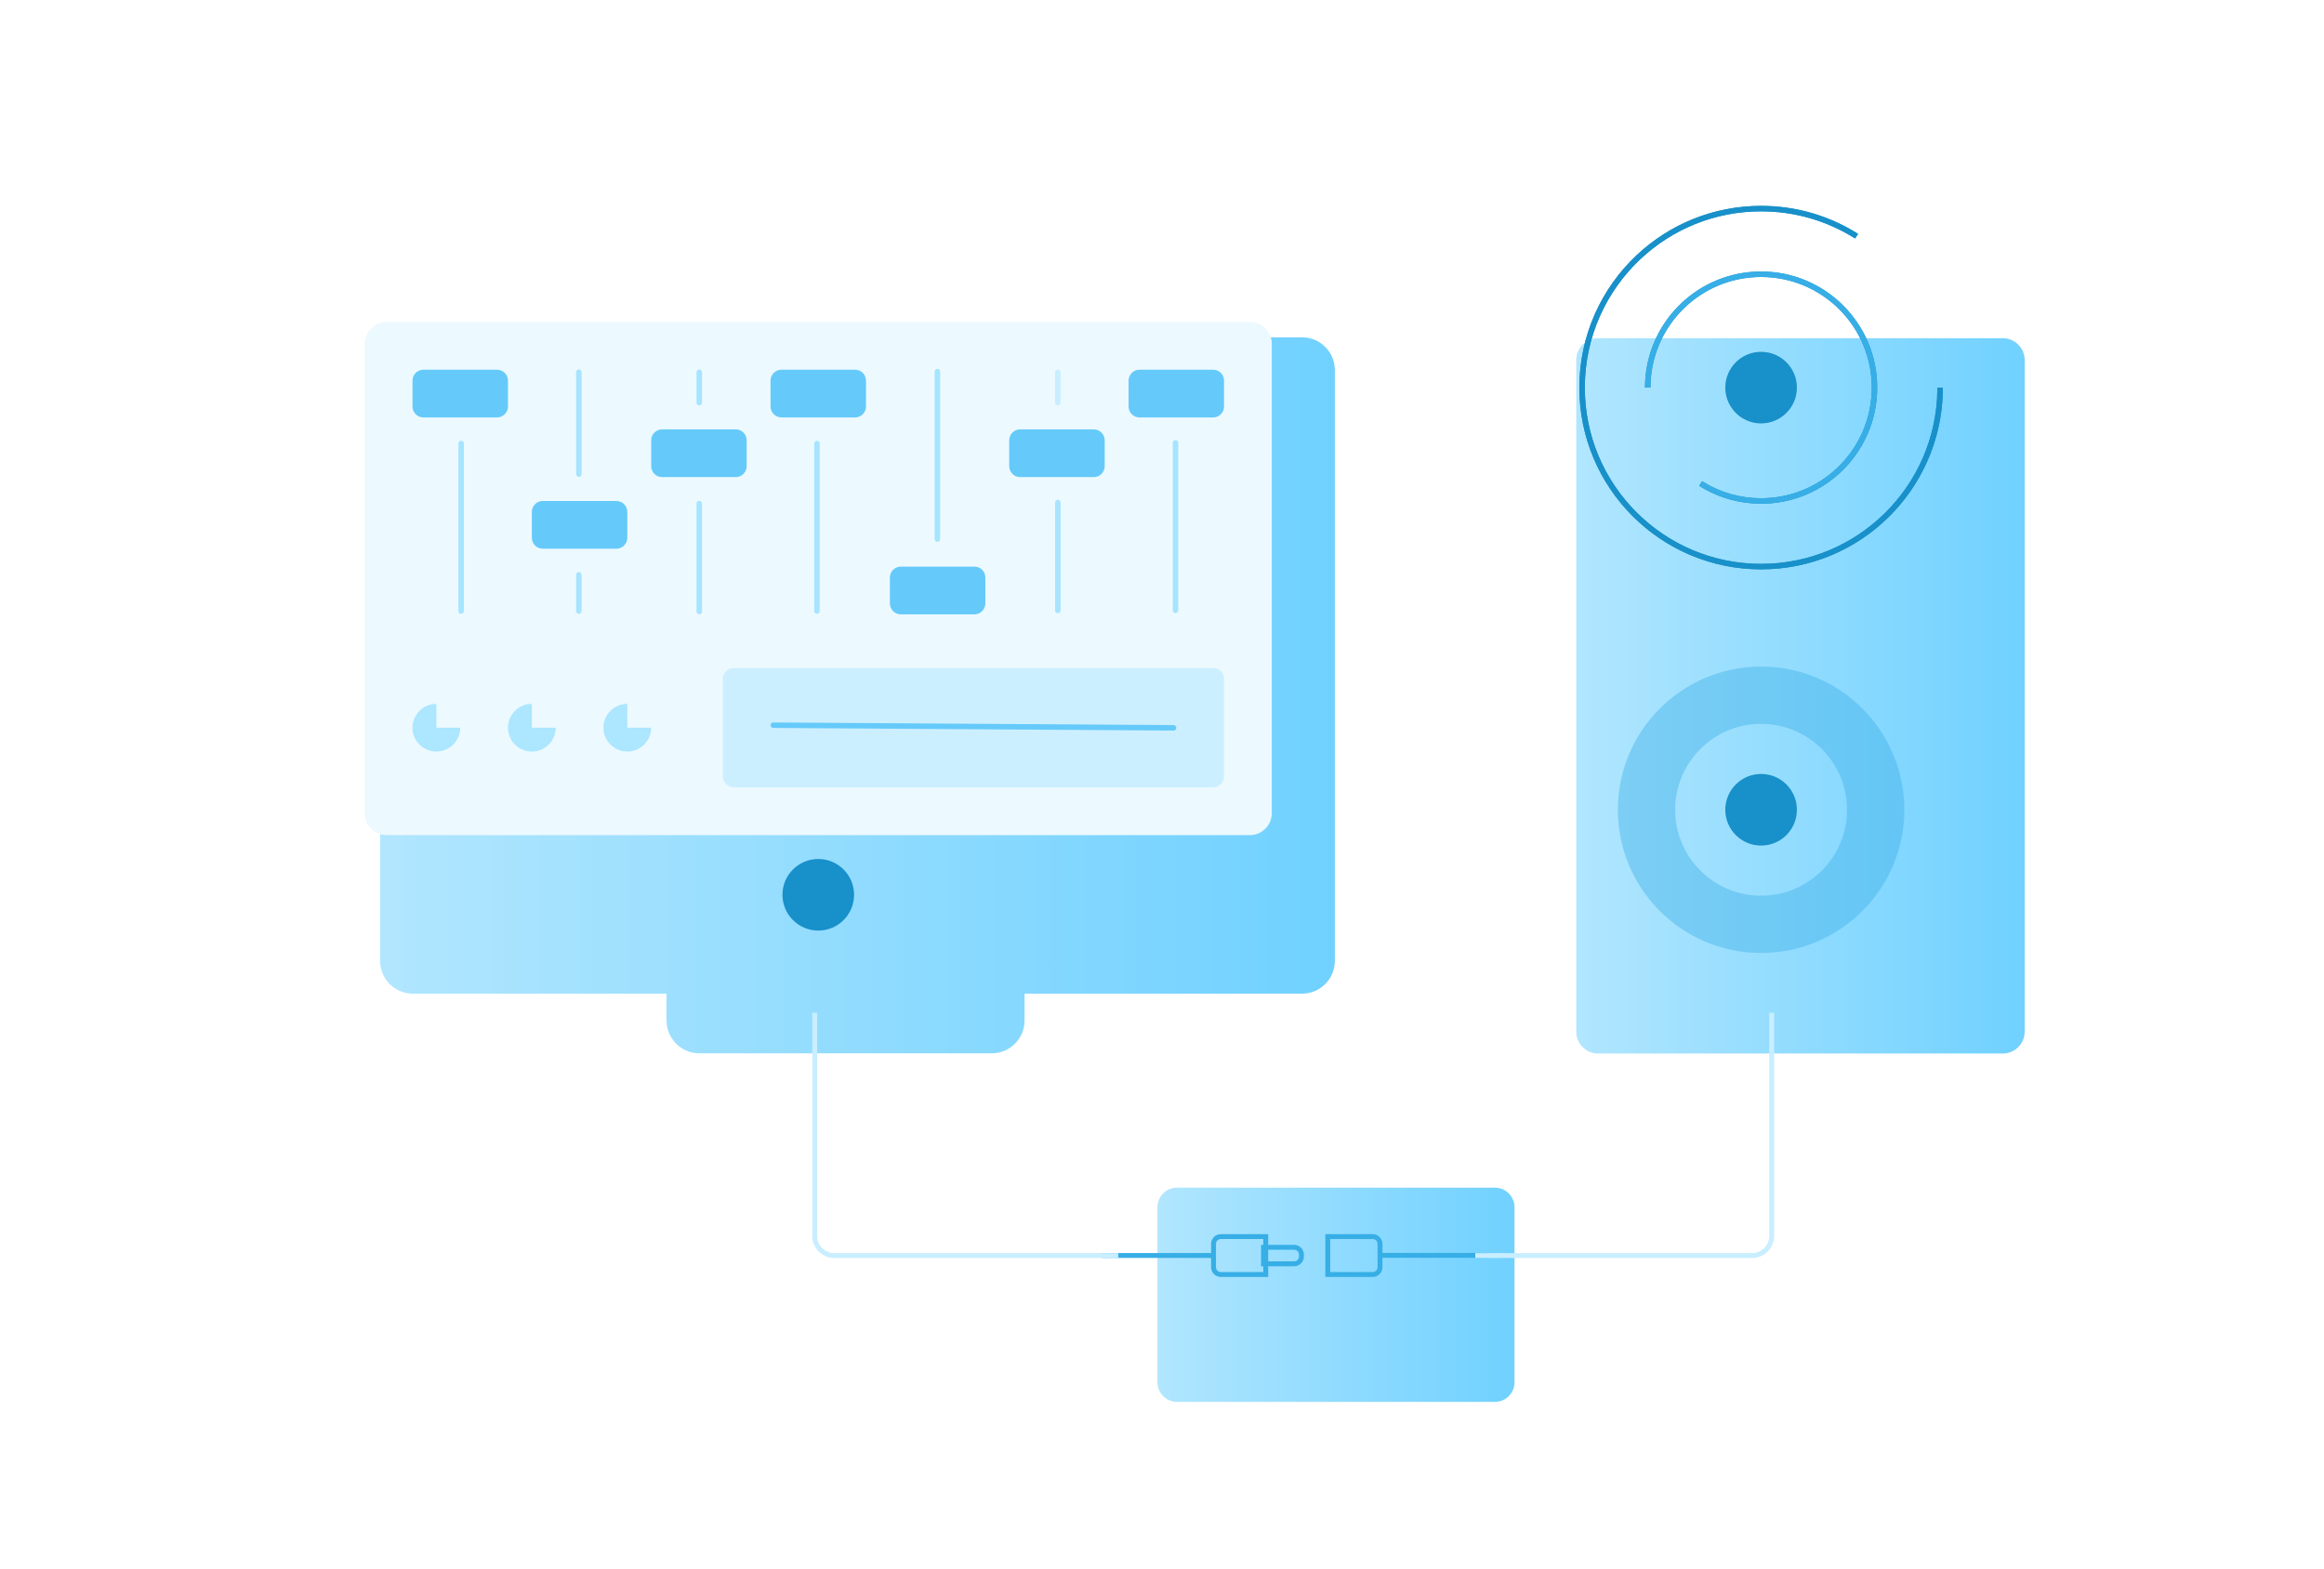
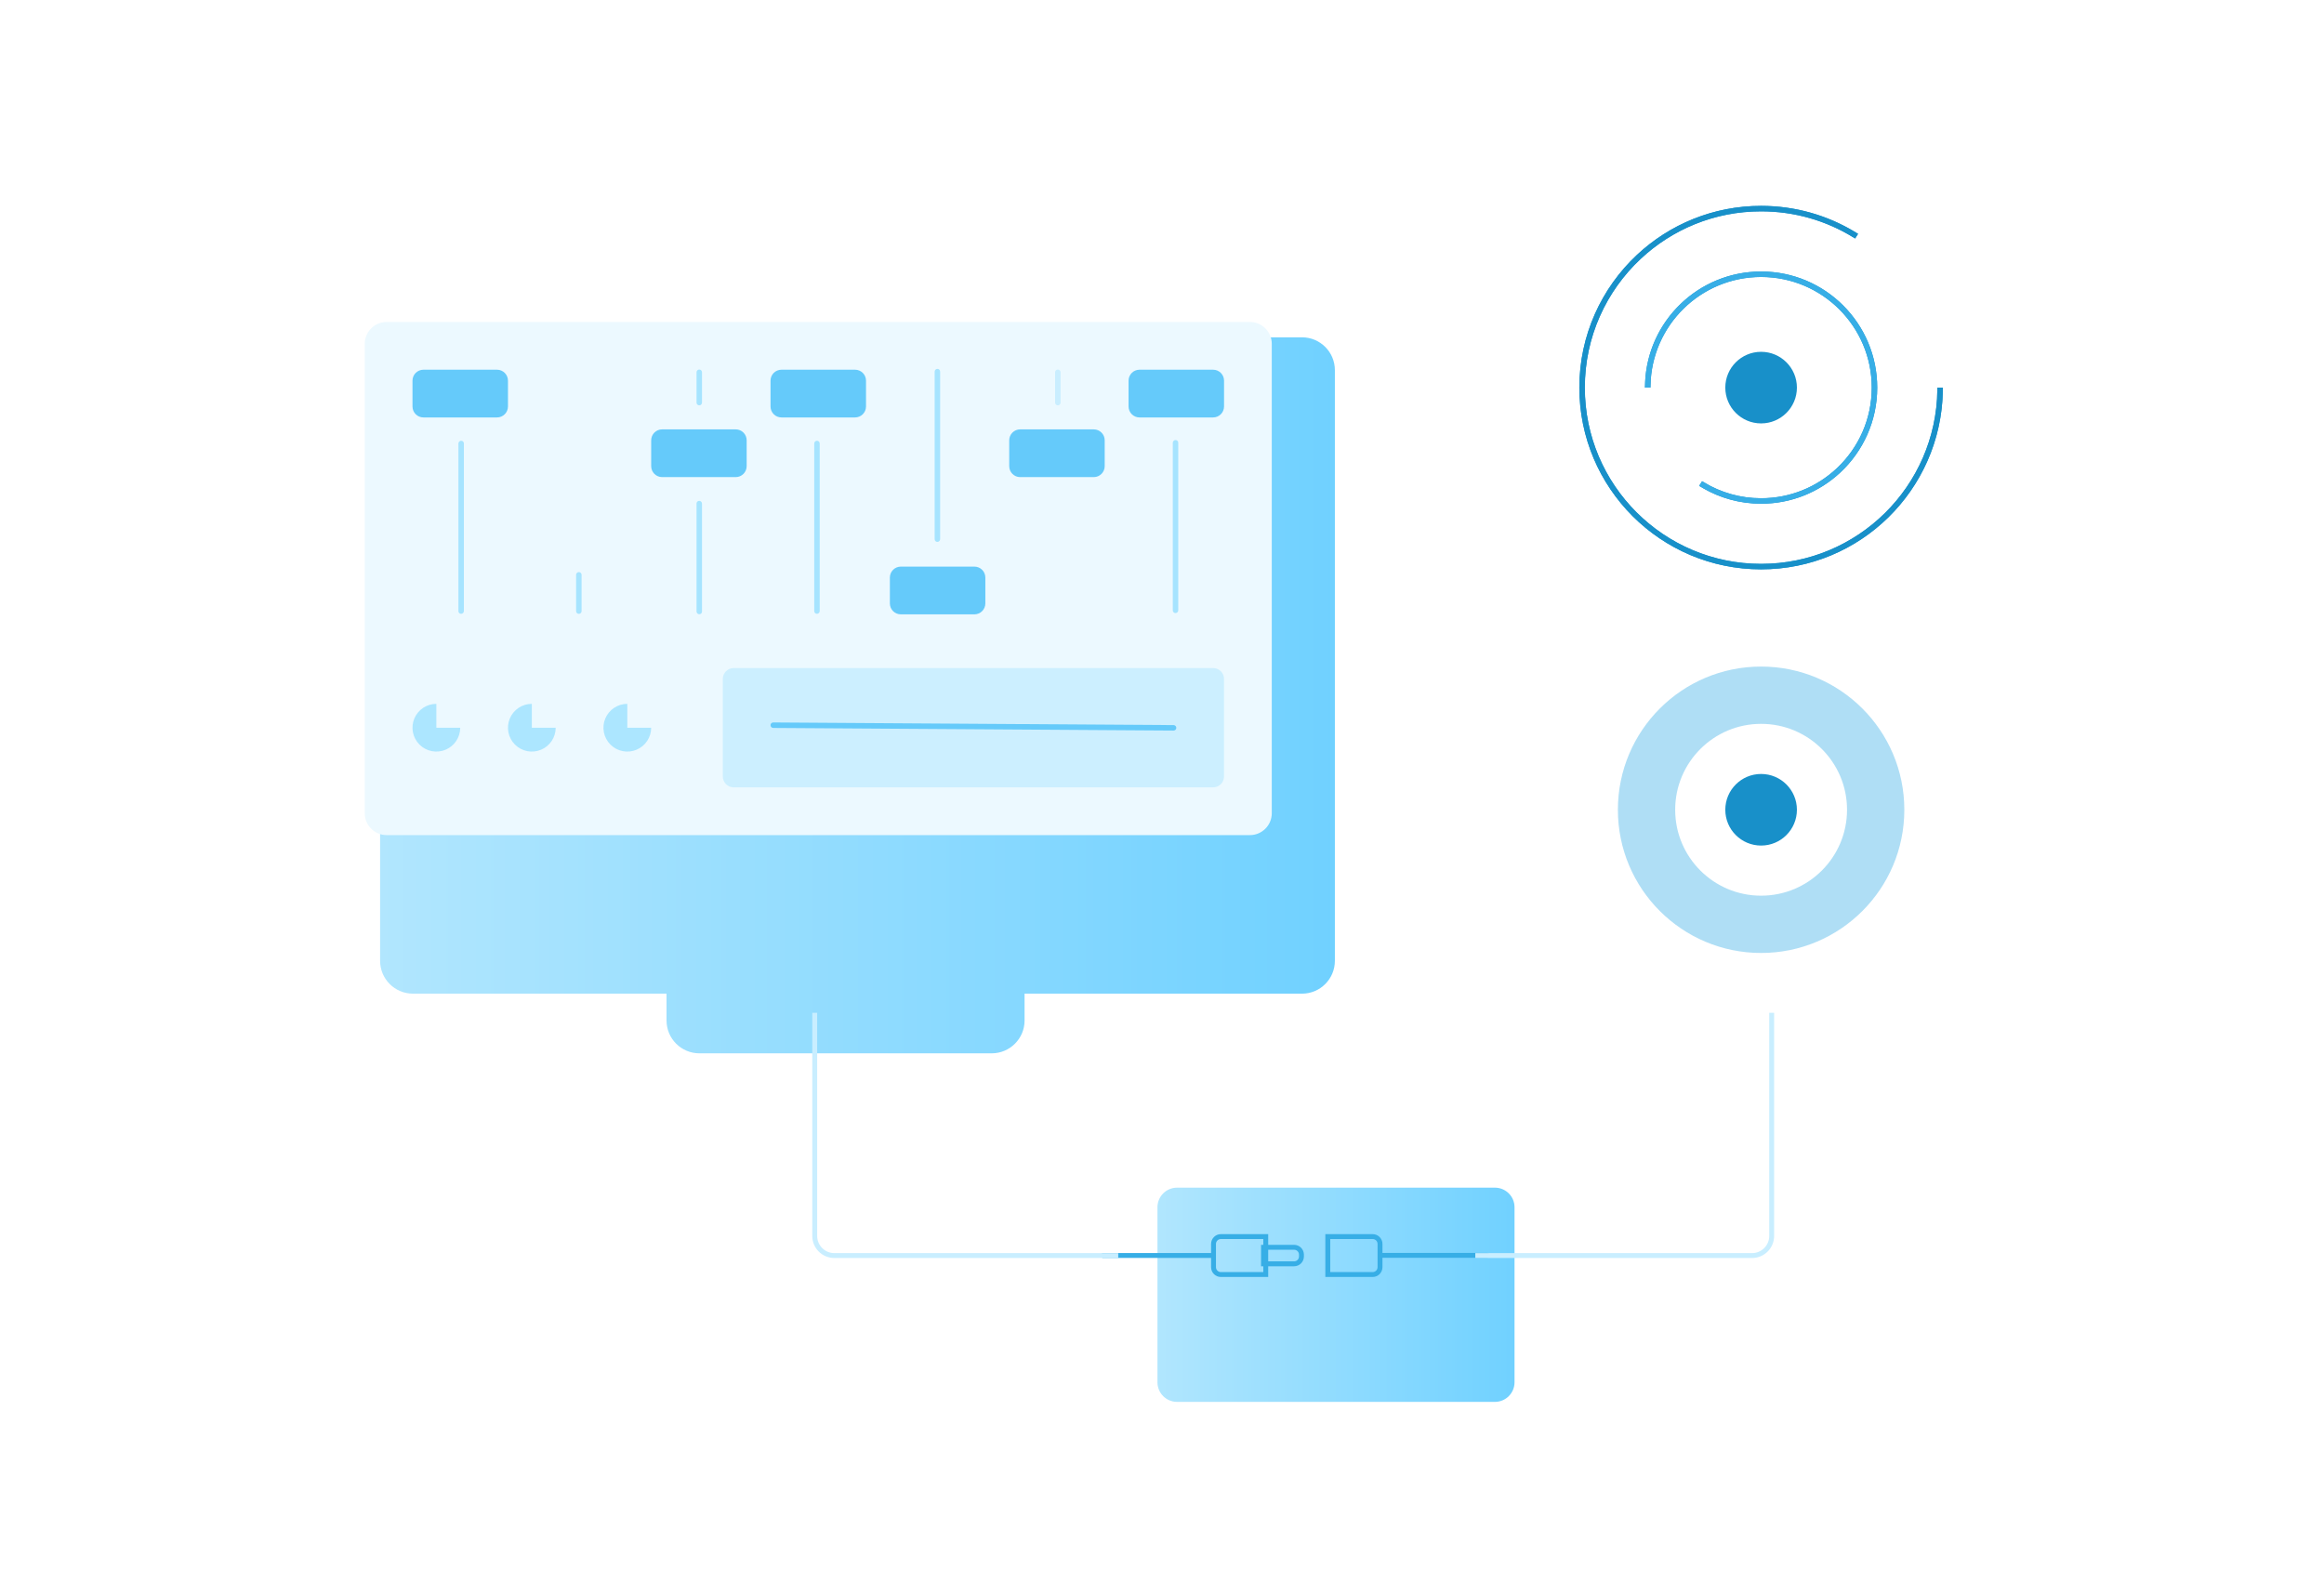
<svg xmlns="http://www.w3.org/2000/svg" width="800" height="540" viewBox="0 0 800 640" fill="none">
  <g filter="url(#filter0_d)">
-     <path d="M553 130.933C553 126 557 122 561.933 122H727.025C731.959 122 735.958 126 735.958 130.933V404.929C735.958 409.863 731.959 413.862 727.025 413.862H561.933C557 413.862 553 409.863 553 404.929V130.933Z" fill="url(#paint0_linear)" />
-   </g>
+     </g>
  <path opacity="0.4" d="M702.853 330.404C702.853 362.674 676.693 388.833 644.423 388.833C612.154 388.833 585.994 362.674 585.994 330.404C585.994 298.134 612.154 271.975 644.423 271.975C676.693 271.975 702.853 298.134 702.853 330.404ZM609.366 330.404C609.366 349.766 625.062 365.461 644.423 365.461C663.785 365.461 679.481 349.766 679.481 330.404C679.481 311.042 663.785 295.346 644.423 295.346C625.062 295.346 609.366 311.042 609.366 330.404Z" fill="#37AEE6" />
  <path d="M717.571 159.153C717.566 159.555 717.557 159.957 717.546 160.357C716.381 199.739 684.089 231.307 644.425 231.307C604.023 231.307 571.271 198.555 571.271 158.153C571.271 137.082 580.18 118.092 594.437 104.743C607.515 92.498 625.095 85 644.425 85C657.98 85 670.675 88.687 681.56 95.113C681.905 95.317 682.249 95.524 682.591 95.733L682.466 95.93C671.391 89.145 658.365 85.233 644.425 85.233C625.156 85.233 607.633 92.707 594.596 104.914C580.385 118.22 571.505 137.149 571.505 158.153C571.505 198.426 604.152 231.073 644.425 231.073C684.363 231.073 716.803 198.965 717.338 159.153H717.571Z" fill="#014B6E" stroke="#1890C9" stroke-width="2" />
  <path d="M675.953 191.84L675.269 191.11L675.953 191.84C676.093 191.709 676.233 191.576 676.372 191.443C685.119 183.046 690.564 171.236 690.564 158.153C690.564 132.671 669.906 112.013 644.424 112.013C619.276 112.013 598.826 132.133 598.294 157.153L598.061 157.153C598.069 156.756 598.083 156.361 598.101 155.966C599.243 131.371 619.546 111.78 644.424 111.78C670.035 111.78 690.797 132.542 690.797 158.153C690.797 171.51 685.149 183.549 676.112 192.011C675.983 192.132 675.852 192.253 675.721 192.372C667.473 199.921 656.486 204.526 644.424 204.526C636.113 204.526 628.313 202.34 621.567 198.512C621.223 198.316 620.881 198.116 620.542 197.912L620.667 197.715C627.606 201.891 635.734 204.293 644.424 204.293C656.616 204.293 667.703 199.564 675.953 191.84Z" fill="#1890C9" stroke="#1890C9" stroke-width="2" />
  <path d="M659.031 158.153C659.031 166.22 652.491 172.76 644.424 172.76C636.356 172.76 629.816 166.22 629.816 158.153C629.816 150.086 636.356 143.546 644.424 143.546C652.491 143.546 659.031 150.086 659.031 158.153Z" fill="#1890C9" />
  <path d="M659.031 330.403C659.031 338.471 652.491 345.011 644.424 345.011C636.356 345.011 629.816 338.471 629.816 330.403C629.816 322.336 636.356 315.796 644.424 315.796C652.491 315.796 659.031 322.336 659.031 330.403Z" fill="#1890C9" />
  <path d="M644.425 85.233C625.156 85.233 607.633 92.707 594.596 104.914C580.385 118.22 571.505 137.149 571.505 158.153C571.505 198.426 604.152 231.073 644.425 231.073C684.363 231.073 716.803 198.965 717.338 159.153H717.571C717.036 199.094 684.492 231.307 644.425 231.307C604.023 231.307 571.271 198.555 571.271 158.153C571.271 137.082 580.18 118.092 594.437 104.743C607.515 92.498 625.095 85 644.425 85C658.41 85 671.48 88.925 682.591 95.733L682.466 95.93C671.391 89.145 658.365 85.233 644.425 85.233Z" fill="#014B6E" stroke="#1890C9" stroke-width="2" />
  <path d="M644.424 204.293C656.616 204.293 667.703 199.564 675.953 191.84C684.945 183.421 690.564 171.443 690.564 158.153C690.564 132.671 669.906 112.013 644.424 112.013C619.276 112.013 598.826 132.133 598.294 157.153L598.061 157.153C598.593 132.004 619.147 111.78 644.424 111.78C670.035 111.78 690.797 132.542 690.797 158.153C690.797 171.511 685.149 183.549 676.112 192.011C667.821 199.773 656.677 204.526 644.424 204.526C635.689 204.526 627.518 202.111 620.542 197.912L620.667 197.715C627.606 201.891 635.734 204.293 644.424 204.293Z" fill="#1890C9" stroke="#37AEE6" stroke-width="2" />
  <g filter="url(#filter1_d)">
    <path fill-rule="evenodd" clip-rule="evenodd" d="M78.4 121.635C70.999 121.635 65 127.634 65 135.035V376.036C65 383.436 70.999 389.436 78.4 389.436H181.859V400.381C181.859 407.782 187.858 413.781 195.259 413.781H314.532C321.932 413.781 327.932 407.782 327.932 400.381V389.436H441.128C448.529 389.436 454.529 383.436 454.529 376.036V135.035C454.529 127.634 448.529 121.635 441.128 121.635H78.4Z" fill="url(#paint1_linear)" />
  </g>
-   <path d="M274.371 365.091C274.371 373.158 267.831 379.698 259.764 379.698C251.696 379.698 245.156 373.158 245.156 365.091C245.156 357.023 251.696 350.483 259.764 350.483C267.831 350.483 274.371 357.023 274.371 365.091Z" fill="#1890C9" />
  <path d="M74.737 140.306C74.737 135.373 78.737 131.373 83.671 131.373H435.856C440.79 131.373 444.789 135.373 444.789 140.306V331.811C444.789 336.745 440.79 340.745 435.856 340.745H83.671C78.737 340.745 74.737 336.745 74.737 331.811V140.306Z" fill="#ECF9FF" />
  <path opacity="0.9" d="M220.811 277.044C220.811 274.577 222.81 272.577 225.277 272.577H420.846C423.313 272.577 425.313 274.577 425.313 277.044V316.802C425.313 319.269 423.313 321.268 420.846 321.268H225.277C222.81 321.268 220.811 319.269 220.811 316.802V277.044Z" fill="#C9EEFF" />
  <path fill-rule="evenodd" clip-rule="evenodd" d="M114.065 179.839C114.682 179.826 115.182 180.316 115.182 180.933L115.182 249.316C115.182 249.933 114.682 250.443 114.065 250.456C113.449 250.468 112.949 249.979 112.949 249.362L112.949 180.978C112.949 180.362 113.449 179.852 114.065 179.839Z" fill="#A6E4FF" />
  <path d="M94.215 155.316C94.215 152.849 96.215 150.85 98.682 150.85H128.701C131.168 150.85 133.168 152.849 133.168 155.316V165.859C133.168 168.326 131.168 170.326 128.701 170.326H98.682C96.215 170.326 94.215 168.326 94.215 165.859V155.316Z" fill="#65CAFA" />
  <path fill-rule="evenodd" clip-rule="evenodd" d="M162.083 233.424C162.699 233.421 163.199 233.918 163.199 234.535L163.199 249.343C163.199 249.96 162.699 250.463 162.083 250.466C161.466 250.47 160.966 249.973 160.966 249.356L160.966 234.547C160.966 233.931 161.466 233.428 162.083 233.424Z" fill="#A6E4FF" />
-   <path fill-rule="evenodd" clip-rule="evenodd" d="M162.082 150.756C162.698 150.771 163.198 151.283 163.198 151.9L163.198 193.502C163.198 194.119 162.698 194.607 162.082 194.591C161.465 194.576 160.966 194.064 160.966 193.447L160.966 151.845C160.966 151.228 161.465 150.74 162.082 150.756Z" fill="#A6E4FF" />
-   <path d="M142.905 208.878C142.905 206.411 144.905 204.411 147.372 204.411H177.391C179.858 204.411 181.858 206.411 181.858 208.878V219.421C181.858 221.888 179.858 223.888 177.391 223.888H147.372C144.905 223.888 142.905 221.888 142.905 219.421V208.878Z" fill="#65CAFA" />
  <path fill-rule="evenodd" clip-rule="evenodd" d="M211.216 204.356C211.832 204.371 212.332 204.883 212.332 205.499L212.332 249.535C212.332 250.152 211.832 250.64 211.216 250.626C210.599 250.611 210.099 250.099 210.099 249.483L210.099 205.447C210.099 204.83 210.599 204.342 211.216 204.356Z" fill="#A6E4FF" />
  <path fill-rule="evenodd" clip-rule="evenodd" d="M211.215 150.782C211.832 150.782 212.332 151.282 212.332 151.899L212.332 164.273C212.332 164.89 211.832 165.39 211.215 165.39C210.599 165.39 210.099 164.89 210.099 164.273L210.099 151.899C210.099 151.282 210.599 150.782 211.215 150.782Z" fill="#A6E4FF" />
  <path d="M191.597 179.661C191.597 177.194 193.596 175.194 196.063 175.194H226.083C228.55 175.194 230.55 177.194 230.55 179.661V190.204C230.55 192.671 228.55 194.671 226.083 194.671H196.063C193.596 194.671 191.597 192.671 191.597 190.204V179.661Z" fill="#65CAFA" />
  <path fill-rule="evenodd" clip-rule="evenodd" d="M259.234 179.833C259.851 179.824 260.351 180.316 260.351 180.933L260.351 249.31C260.351 249.927 259.851 250.434 259.234 250.444C258.617 250.453 258.117 249.961 258.117 249.344L258.117 180.967C258.117 180.351 258.617 179.843 259.234 179.833Z" fill="#A6E4FF" />
  <path d="M240.288 155.316C240.288 152.849 242.288 150.85 244.755 150.85H274.774C277.241 150.85 279.241 152.849 279.241 155.316V165.859C279.241 168.326 277.241 170.326 274.774 170.326H244.755C242.288 170.326 240.288 168.326 240.288 165.859V155.316Z" fill="#65CAFA" />
-   <path fill-rule="evenodd" clip-rule="evenodd" d="M357.5 250.193C356.884 250.178 356.384 249.666 356.384 249.05V205.014C356.384 204.397 356.884 203.909 357.5 203.923C358.117 203.938 358.617 204.449 358.617 205.066V249.102C358.617 249.719 358.117 250.207 357.5 250.193Z" fill="#A6E4FF" />
  <path fill-rule="evenodd" clip-rule="evenodd" d="M357.501 150.782C358.117 150.782 358.617 151.282 358.617 151.899L358.617 164.273C358.617 164.89 358.117 165.39 357.501 165.39C356.884 165.39 356.384 164.89 356.384 164.273L356.384 151.899C356.384 151.282 356.884 150.782 357.501 150.782Z" fill="#C9EEFF" />
  <path d="M337.67 179.662C337.67 177.195 339.67 175.196 342.137 175.196H372.156C374.623 175.196 376.623 177.195 376.623 179.662V190.205C376.623 192.672 374.623 194.672 372.156 194.672H342.137C339.67 194.672 337.67 192.672 337.67 190.205V179.662Z" fill="#65CAFA" />
  <path fill-rule="evenodd" clip-rule="evenodd" d="M405.518 250.15C404.901 250.16 404.401 249.668 404.401 249.051V180.674C404.401 180.057 404.901 179.549 405.518 179.54C406.135 179.53 406.634 180.023 406.634 180.639V249.016C406.634 249.633 406.135 250.141 405.518 250.15Z" fill="#A6E4FF" />
  <path d="M386.361 155.316C386.361 152.849 388.361 150.85 390.828 150.85H420.847C423.314 150.85 425.314 152.849 425.314 155.316V165.859C425.314 168.326 423.314 170.326 420.847 170.326H390.828C388.361 170.326 386.361 168.326 386.361 165.859V155.316Z" fill="#65CAFA" />
  <path fill-rule="evenodd" clip-rule="evenodd" d="M308.366 221.117C307.749 221.126 307.249 220.634 307.249 220.017V151.64C307.249 151.023 307.749 150.516 308.366 150.506C308.982 150.497 309.482 150.989 309.482 151.606V219.983C309.482 220.599 308.982 221.107 308.366 221.117Z" fill="#A6E4FF" />
  <path d="M288.978 235.658C288.978 233.191 290.977 231.191 293.444 231.191H323.464C325.931 231.191 327.93 233.191 327.93 235.658V246.201C327.93 248.668 325.931 250.668 323.464 250.668H293.444C290.977 250.668 288.978 248.668 288.978 246.201V235.658Z" fill="#65CAFA" />
  <path opacity="0.9" d="M113.691 296.923C113.691 298.849 113.12 300.732 112.05 302.333C110.98 303.934 109.459 305.183 107.68 305.92C105.9 306.657 103.942 306.85 102.053 306.474C100.164 306.098 98.429 305.171 97.067 303.809C95.705 302.447 94.778 300.712 94.402 298.823C94.026 296.934 94.219 294.976 94.956 293.196C95.693 291.417 96.941 289.896 98.543 288.826C100.144 287.756 102.027 287.185 103.953 287.185V296.923H113.691Z" fill="#A6E4FF" />
  <path opacity="0.9" d="M152.643 296.923C152.643 298.849 152.072 300.732 151.002 302.333C149.932 303.934 148.411 305.183 146.632 305.92C144.852 306.657 142.894 306.85 141.005 306.474C139.116 306.098 137.381 305.171 136.019 303.809C134.657 302.447 133.73 300.712 133.354 298.823C132.978 296.934 133.171 294.976 133.908 293.196C134.645 291.417 135.894 289.896 137.495 288.826C139.096 287.756 140.979 287.185 142.905 287.185V296.923H152.643Z" fill="#A6E4FF" />
  <path opacity="0.9" d="M191.596 296.923C191.596 298.849 191.024 300.732 189.954 302.333C188.884 303.934 187.363 305.183 185.584 305.92C183.805 306.657 181.847 306.85 179.958 306.474C178.068 306.098 176.333 305.171 174.971 303.809C173.609 302.447 172.682 300.712 172.306 298.823C171.931 296.934 172.123 294.976 172.86 293.196C173.597 291.417 174.846 289.896 176.447 288.826C178.049 287.756 179.931 287.185 181.857 287.185V296.923H191.596Z" fill="#A6E4FF" />
  <path fill-rule="evenodd" clip-rule="evenodd" d="M240.287 295.89C240.287 295.273 240.787 294.776 241.404 294.78L404.72 295.855C405.337 295.859 405.837 296.362 405.837 296.979C405.837 297.595 405.337 298.092 404.72 298.088L241.404 297.014C240.787 297.01 240.287 296.506 240.287 295.89Z" fill="#65CAFA" />
  <g filter="url(#filter2_d)">
    <path d="M382.145 476.593C382.145 472.174 385.726 468.593 390.145 468.593H519.824C524.242 468.593 527.824 472.174 527.824 476.593V548C527.824 552.418 524.242 556 519.824 556H390.145C385.726 556 382.145 552.418 382.145 548V476.593Z" fill="url(#paint2_linear)" />
  </g>
  <path d="M421.021 507.555C421.021 505.899 422.365 504.555 424.021 504.555H442.33V520.037H424.021C422.365 520.037 421.021 518.694 421.021 517.037V507.555Z" stroke="#37AEE6" stroke-width="2" />
  <path d="M456.897 512.667C456.897 514.323 455.554 515.667 453.897 515.667L441.416 515.667L441.416 508.926L453.897 508.926C455.554 508.926 456.897 510.269 456.897 511.926L456.897 512.667Z" stroke="#37AEE6" stroke-width="2" />
  <path d="M488.947 517.037C488.947 518.694 487.604 520.037 485.947 520.037L467.639 520.037L467.639 504.555L485.947 504.555C487.604 504.555 488.947 505.899 488.947 507.555L488.947 517.037Z" stroke="#37AEE6" stroke-width="2" />
  <path d="M420 512.275H376" stroke="#37AEE6" stroke-width="2" stroke-linecap="round" />
  <path d="M532.651 512.22H489.491" stroke="#37AEE6" stroke-width="2" stroke-linecap="round" />
  <path d="M258.317 413.235V504.296C258.317 508.715 261.899 512.296 266.317 512.296H382.145M648.737 413.235V504.296C648.737 508.715 645.155 512.296 640.737 512.296H527.824" stroke="#C9EEFF" stroke-width="2" />
  <defs>
    <filter id="filter0_d" x="553" y="122" width="198.958" height="307.862" filterUnits="userSpaceOnUse" color-interpolation-filters="sRGB">
      <feFlood flood-opacity="0" result="BackgroundImageFix" />
      <feColorMatrix in="SourceAlpha" type="matrix" values="0 0 0 0 0 0 0 0 0 0 0 0 0 0 0 0 0 0 127 0" />
      <feOffset dx="16" dy="16" />
      <feColorMatrix type="matrix" values="0 0 0 0 0.788 0 0 0 0 0.933 0 0 0 0 1 0 0 0 0.3 0" />
      <feBlend mode="normal" in2="BackgroundImageFix" result="effect1_dropShadow" />
      <feBlend mode="normal" in="SourceGraphic" in2="effect1_dropShadow" result="shape" />
    </filter>
    <filter id="filter1_d" x="65" y="121.635" width="405.529" height="308.147" filterUnits="userSpaceOnUse" color-interpolation-filters="sRGB">
      <feFlood flood-opacity="0" result="BackgroundImageFix" />
      <feColorMatrix in="SourceAlpha" type="matrix" values="0 0 0 0 0 0 0 0 0 0 0 0 0 0 0 0 0 0 127 0" />
      <feOffset dx="16" dy="16" />
      <feColorMatrix type="matrix" values="0 0 0 0 0.788 0 0 0 0 0.933 0 0 0 0 1 0 0 0 0.3 0" />
      <feBlend mode="normal" in2="BackgroundImageFix" result="effect1_dropShadow" />
      <feBlend mode="normal" in="SourceGraphic" in2="effect1_dropShadow" result="shape" />
    </filter>
    <filter id="filter2_d" x="382.145" y="468.593" width="161.679" height="103.407" filterUnits="userSpaceOnUse" color-interpolation-filters="sRGB">
      <feFlood flood-opacity="0" result="BackgroundImageFix" />
      <feColorMatrix in="SourceAlpha" type="matrix" values="0 0 0 0 0 0 0 0 0 0 0 0 0 0 0 0 0 0 127 0" />
      <feOffset dx="16" dy="16" />
      <feColorMatrix type="matrix" values="0 0 0 0 0.788 0 0 0 0 0.933 0 0 0 0 1 0 0 0 0.3 0" />
      <feBlend mode="normal" in2="BackgroundImageFix" result="effect1_dropShadow" />
      <feBlend mode="normal" in="SourceGraphic" in2="effect1_dropShadow" result="shape" />
    </filter>
    <linearGradient id="paint0_linear" x1="553" y1="413.614" x2="736.122" y2="413.614" gradientUnits="userSpaceOnUse">
      <stop stop-color="#B1E6FE" />
      <stop offset="1" stop-color="#70D1FF" />
    </linearGradient>
    <linearGradient id="paint1_linear" x1="65" y1="413.533" x2="454.876" y2="413.533" gradientUnits="userSpaceOnUse">
      <stop stop-color="#B1E6FE" />
      <stop offset="1" stop-color="#70D1FF" />
    </linearGradient>
    <linearGradient id="paint2_linear" x1="382.145" y1="555.926" x2="527.953" y2="555.926" gradientUnits="userSpaceOnUse">
      <stop stop-color="#B1E6FE" />
      <stop offset="1" stop-color="#70D1FF" />
    </linearGradient>
  </defs>
</svg>